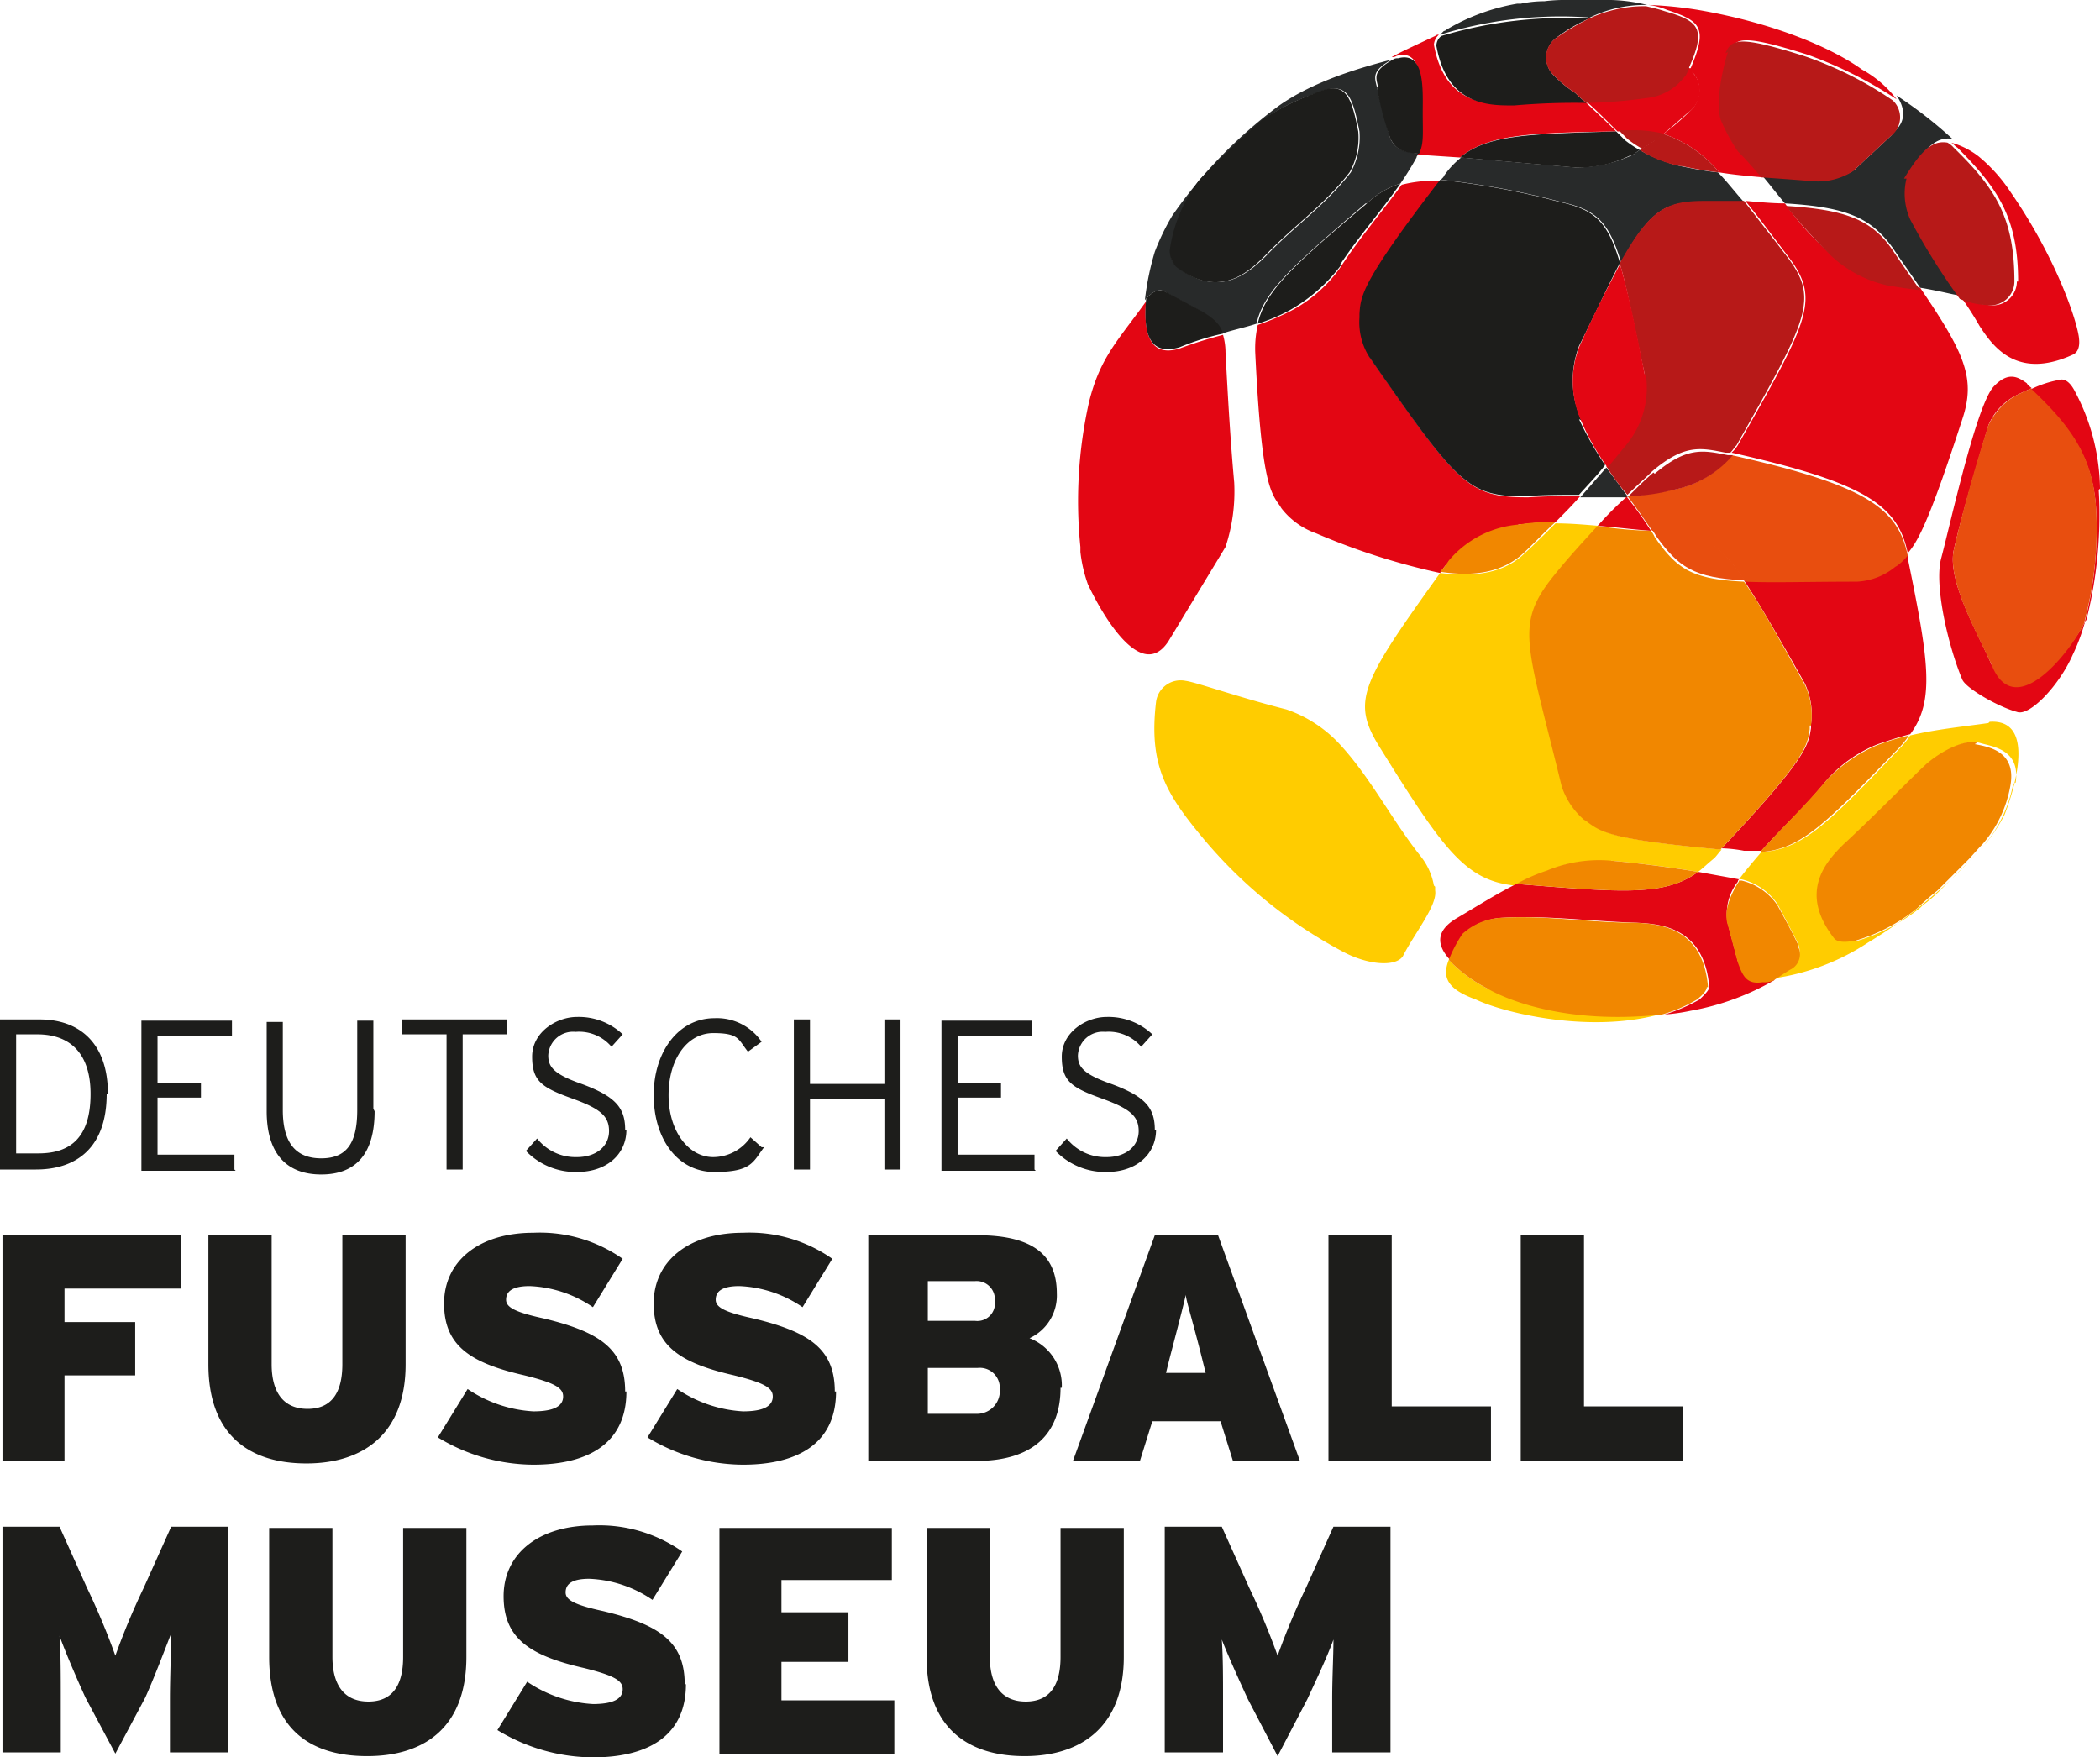
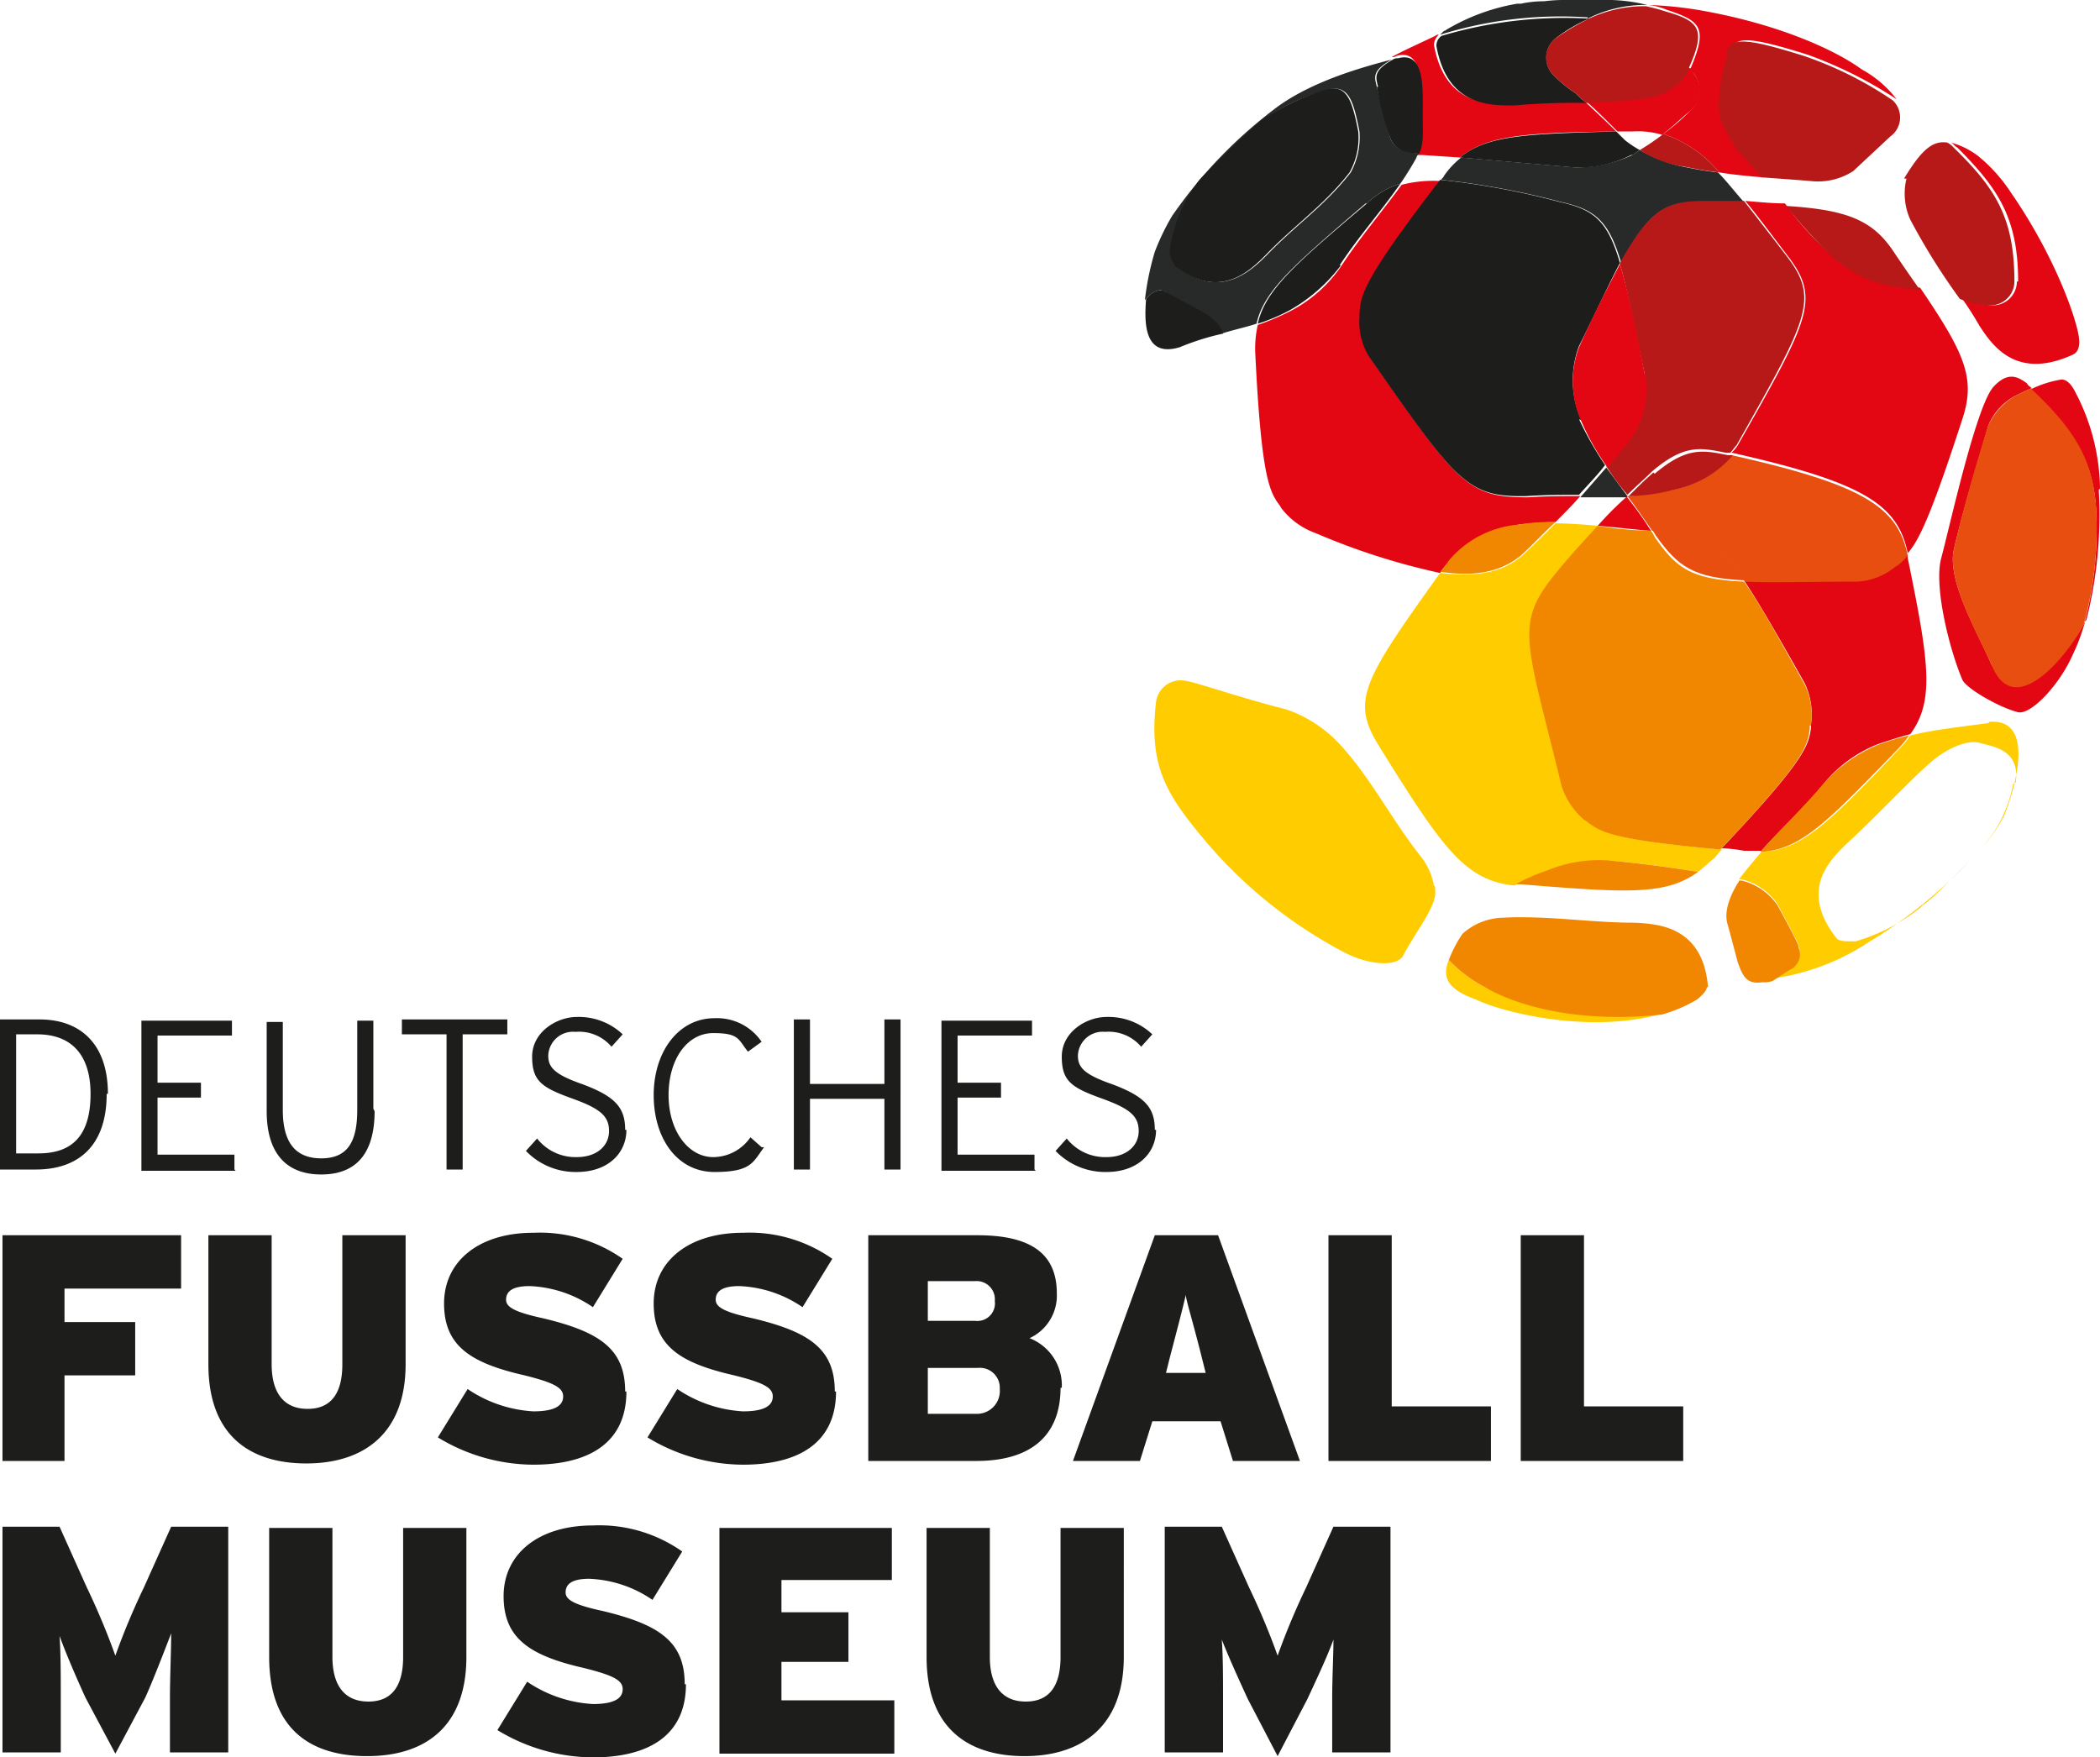
<svg xmlns="http://www.w3.org/2000/svg" viewBox="0 0 169.3 141.7">
  <g>
    <g>
      <path d="M112.1,141.3V123.1h-4.6l-2.2,4.9a57.47,57.47,0,0,0-2.3,5.5,57.47,57.47,0,0,0-2.3-5.5l-2.2-4.9H93.9v18.2h4.7V137c0-1.8,0-3.4-.1-4.8.5,1.3,1.5,3.5,2.1,4.8l2.4,4.6,2.4-4.6c.6-1.3,1.6-3.4,2.1-4.8,0,1.4-.1,3-.1,4.8v4.3Zm-21.5-7.7V123.2H85.5v10.4c0,2.2-.8,3.6-2.8,3.6s-2.9-1.4-2.9-3.6V123.2H74.7v10.4c0,5.8,3.4,8,7.9,8s8-2.3,8-8m-18.5,7.7v-4.2H63V134h5.4v-4H63v-2.6h8.9v-4.2H58v18.2H72.1Zm-16.9-5.5c0-3.4-2-4.8-6.6-5.9-2.3-.5-3-.9-3-1.5s.4-1.1,1.9-1.1a9.67,9.67,0,0,1,5.1,1.7l2.4-3.9a11.61,11.61,0,0,0-7.2-2.1c-4.4,0-7.2,2.3-7.2,5.7s2.1,4.8,6.5,5.8c2.4.6,3.1,1,3.1,1.7s-.6,1.2-2.4,1.2a10.49,10.49,0,0,1-5.3-1.8l-2.4,3.9a14.89,14.89,0,0,0,7.7,2.2c4.4,0,7.5-1.7,7.5-5.9m-17.7-2.2V123.2H32.5v10.4c0,2.2-.8,3.6-2.8,3.6s-2.9-1.4-2.9-3.6V123.2H21.7v10.4c0,5.8,3.3,8,7.9,8s8-2.3,8-8m-19.2,7.7V123.1H13.8L11.6,128a57.47,57.47,0,0,0-2.3,5.5A57.47,57.47,0,0,0,7,128l-2.2-4.9H.2v18.2H4.9V137c0-1.8,0-3.7-.1-5.1.5,1.4,1.5,3.7,2.1,5l2.4,4.5,2.4-4.5c.6-1.3,1.6-3.9,2.1-5.2,0,1.4-.1,3.5-.1,5.3v4.3Z" fill="#1d1d1b" />
      <path d="M135.7,117.8v-4.4h-8V99.6h-5.1v18.2Zm-15.5,0v-4.4h-8V99.6h-5.1v18.2Zm-22.9-7.1H94l.3-1.2c.6-2.3,1-3.8,1.3-5.1,0,.4.5,1.9,1.3,5.1l.3,1.2Zm7.5,7.1L98.2,99.6H93.1l-6.6,18.2h5.4l1-3.2h5.5l1,3.2h5.4ZM80.6,112a1.84,1.84,0,0,1-1.8,2h-4v-3.7h4a1.61,1.61,0,0,1,1.8,1.7m-.4-7.1a1.42,1.42,0,0,1-1.6,1.6H74.8v-3.2h3.8a1.47,1.47,0,0,1,1.6,1.6m5.4,7a4.08,4.08,0,0,0-2.6-4,3.78,3.78,0,0,0,2.2-3.6c0-3-1.8-4.7-6.4-4.7H70v18.2h8.7c4.6,0,6.8-2.2,6.8-5.9m-18.2.3c0-3.4-2-4.8-6.6-5.9-2.3-.5-3-.9-3-1.5s.4-1.1,1.9-1.1a9.67,9.67,0,0,1,5.1,1.7l2.4-3.9a11.61,11.61,0,0,0-7.2-2.1c-4.4,0-7.2,2.3-7.2,5.7s2.1,4.8,6.5,5.8c2.4.6,3.1,1,3.1,1.7s-.6,1.2-2.4,1.2a10.49,10.49,0,0,1-5.3-1.8l-2.4,3.9a14.89,14.89,0,0,0,7.7,2.2c4.4,0,7.5-1.7,7.5-5.9m-17,0c0-3.4-2-4.8-6.6-5.9-2.3-.5-3-.9-3-1.5s.4-1.1,1.9-1.1a9.67,9.67,0,0,1,5.1,1.7l2.4-3.9A11.61,11.61,0,0,0,43,99.4c-4.4,0-7.2,2.3-7.2,5.7s2.1,4.8,6.5,5.8c2.4.6,3.1,1,3.1,1.7s-.6,1.2-2.4,1.2a10.49,10.49,0,0,1-5.3-1.8l-2.4,3.9a14.89,14.89,0,0,0,7.7,2.2c4.4,0,7.5-1.7,7.5-5.9M32.7,110V99.6H27.6V110c0,2.2-.8,3.6-2.8,3.6s-2.9-1.4-2.9-3.6V99.6H16.8V110c0,5.8,3.4,8,7.9,8s8-2.3,8-8m-18.1-6.1V99.6H.2v18.2h5v-6.9h5.7v-4.3H5.2v-2.7Z" fill="#1d1d1b" />
      <path d="M93.1,91.1c0-1.8-.8-2.7-3.5-3.7-2.3-.8-2.7-1.4-2.7-2.3a2,2,0,0,1,2.2-1.9A3.43,3.43,0,0,1,92,84.4l.9-1A5.14,5.14,0,0,0,89.2,82c-1.6,0-3.6,1.2-3.6,3.2s.8,2.5,3.3,3.4c2.2.8,2.9,1.4,2.9,2.6s-1,2.1-2.6,2.1A3.94,3.94,0,0,1,86,91.8l-.9,1a5.55,5.55,0,0,0,4.1,1.7c2.5,0,4-1.5,4-3.4m-9.8,3.2V93.1H77.2V88.5h3.5V87.3H77.2V83.5h6V82.3H75.9V94.4h7.6Zm-10.8,0V82.2H71.3v5.2h-6V82.2H64V94.3h1.3V88.6h6v5.7ZM61.4,92.5l-.9-.8a3.66,3.66,0,0,1-3,1.6c-2,0-3.6-2.1-3.6-5s1.5-5,3.6-5,2,.5,2.8,1.5l1.1-.8a4.35,4.35,0,0,0-3.8-1.9c-2.9,0-4.9,2.7-4.9,6.2s1.9,6.2,4.9,6.2,3.1-.8,4-2M50.4,91.1c0-1.8-.8-2.7-3.5-3.7-2.3-.8-2.7-1.4-2.7-2.3a2,2,0,0,1,2.2-1.9,3.43,3.43,0,0,1,2.9,1.2l.9-1A5.14,5.14,0,0,0,46.5,82c-1.6,0-3.6,1.2-3.6,3.2s.8,2.5,3.3,3.4c2.2.8,2.9,1.4,2.9,2.6s-1,2.1-2.6,2.1a3.94,3.94,0,0,1-3.2-1.5l-.9,1a5.55,5.55,0,0,0,4.1,1.7c2.5,0,4-1.5,4-3.4m-9.6-7.7V82.2H32.4v1.2H36V94.3h1.3V83.4Zm-10.8,6V82.3H28.8v7.2c0,2.6-.8,3.9-2.9,3.9s-3.1-1.3-3.1-3.9V82.4H21.5v7.2c0,3.3,1.5,5.1,4.4,5.1s4.3-1.8,4.3-5.1M18.9,94.3V93.1H12.7V88.5h3.5V87.3H12.7V83.5h6V82.3H11.4V94.4H19ZM7.3,88.2c0,3.5-1.6,4.8-4.2,4.8H1.3V83.4H3c2.8,0,4.3,1.7,4.3,4.8m1.4,0c0-4.1-2.3-6-5.5-6H0V94.3H2.9c3.2,0,5.7-1.7,5.7-6.1" fill="#1d1d1b" />
    </g>
    <g>
      <path d="M169.3,39.4a17.07,17.07,0,0,0-2-7.8c-.4-.8-.8-1-1.1-1a8.73,8.73,0,0,0-2.5.8c3.3,3.1,5.1,5.6,5.3,9.9a29.7,29.7,0,0,1-1,9.1.52.52,0,0,1,.2-.4,34.57,34.57,0,0,0,1-10.5" fill="#e30613" />
      <path d="M136.1,5.5c.1.2.3.3.5.5a2.24,2.24,0,0,1-.4,3,18,18,0,0,1-2.1,1.8,9.89,9.89,0,0,1,4.5,3.1c1.2.2,2.4.3,3.5.4-.6-.7-1.2-1.4-1.9-2.1a9.69,9.69,0,0,1-1.4-2.6c-.5-2,.6-5.4.6-5.4.5-1.2,1.2-1.4,6.3.2A33.8,33.8,0,0,1,152.9,8a8.89,8.89,0,0,0-2.8-2.4C147.9,4,143.3,1.9,136.9.8a31.76,31.76,0,0,0-4-.4,5.62,5.62,0,0,1,1.5.4c2.7.9,3.3,1.4,1.9,4.7" fill="#e30613" />
      <path d="M147.6,20.5a24.07,24.07,0,0,1-3.7-4.1c-1,0-2-.1-3.2-.2,1,1.2,2.1,2.7,3.4,4.4,2.7,3.5,1.8,5.1-4,15.3a2.65,2.65,0,0,1-.5.6c10.7,2.4,13.4,4.2,14.2,8.1.9-1,1.9-3.1,4.4-10.8,1.1-3.3.2-5.3-3.4-10.6-.7-.1-1.6-.3-2.7-.4a9.68,9.68,0,0,1-4.5-2.4" fill="#e30613" />
      <path d="M162.6,22.7a1.93,1.93,0,0,1-2.2,1.9,8.73,8.73,0,0,1-2.2-.5c.5.7,1,1.5,1.4,2.2,1,1.5,2.9,4.4,7.5,2.3.7-.3.5-1.3.5-1.4-.2-1.5-1.9-6.5-5.5-11.7a12.93,12.93,0,0,0-2.6-2.9,6.36,6.36,0,0,0-2.2-1.1c.2.1.3.3.5.4,3.3,3.3,4.9,5.7,4.9,10.8" fill="#e30613" />
      <path d="M102.1,20.6c-1.3,1.3-3.8,3.6-7.2.9a1.45,1.45,0,0,1-.5-1.3,14.25,14.25,0,0,1,2.4-5.7,48.85,48.85,0,0,1,5-4.8,15.28,15.28,0,0,1,4.1-2.1c2.7-1.2,3.1,0,3.7,3a6,6,0,0,1-.7,3.3c-2.1,2.7-4.4,4.2-6.8,6.7m8.1-4.2a6.9,6.9,0,0,1,2.7-1.6,23.92,23.92,0,0,0,1.3-2.1c0-.1.1-.2.2-.3-1.1-.2-1.8-.2-2.3-1.2,0,0-.7-2.4-1.1-4.2-.2-.8-.4-1.3,1.2-2.2-2.3.6-6.3,1.7-9.2,3.8a38,38,0,0,0-8.5,8.8,18.81,18.81,0,0,0-1.4,2.9,22.06,22.06,0,0,0-.8,3.9c.6-.7,1-.8,1.3-.8a.76.76,0,0,1,.4.2l2.8,1.5c1,.6,1.5,1.1,1.7,1.8.9-.3,1.9-.5,2.8-.8.6-2.7,3.1-4.8,8.8-9.7" fill="#282a2a" />
-       <path d="M152.5,10.9l-3,2.8a5.24,5.24,0,0,1-3.4.8c-1.3,0-2.6-.2-4-.3.6.7,1.2,1.5,1.8,2.2,4.9.3,6.9,1.1,8.7,3.6.8,1.2,1.6,2.3,2.2,3.2,1.8.3,2.8.6,3.1.6h.3a52.75,52.75,0,0,1-4-6.4,4.51,4.51,0,0,1-.3-3.3c1.3-2.3,2.3-3.1,3.5-2.9a34.33,34.33,0,0,0-4.5-3.5c1.3,1.9-.2,2.9-.2,2.9" fill="#282a2a" />
      <path d="M139.3,4.2s-1.1,3.4-.6,5.4a14.07,14.07,0,0,0,1.4,2.6c.7.7,1.3,1.4,1.9,2.1,1.4.1,2.8.2,4,.3a5.24,5.24,0,0,0,3.4-.8l3-2.8a1.89,1.89,0,0,0,.2-2.9,29.57,29.57,0,0,0-7.2-3.6c-5.1-1.6-5.8-1.4-6.3-.2" fill="#b71918" />
      <path d="M143.9,16.5a47.22,47.22,0,0,0,3.7,4.1,9.68,9.68,0,0,0,4.5,2.4c1.1.2,1.9.3,2.7.4-.7-1-1.4-2-2.2-3.2-1.7-2.5-3.8-3.3-8.7-3.6" fill="#b71918" />
      <path d="M153.7,14.4a5.1,5.1,0,0,0,.3,3.3,52.75,52.75,0,0,0,4,6.4,6.31,6.31,0,0,0,2.2.5,1.93,1.93,0,0,0,2.2-1.9c0-5.1-1.5-7.5-4.9-10.8a1.76,1.76,0,0,0-.5-.4c-1.2-.2-2.1.6-3.5,2.9" fill="#b71918" />
      <path d="M128,1.5A10.23,10.23,0,0,1,132.8.4a13.52,13.52,0,0,0-2.9-.4h-3.6a12.72,12.72,0,0,0-1.8.1,9,9,0,0,0-1.9.2h-.3a16.61,16.61,0,0,0-5.7,2.1.35.35,0,0,1-.2.1l-.3.3A32.73,32.73,0,0,1,128,1.4" fill="#282a2a" />
      <path d="M129,1.6c4.1.3,4.5.9,7.1,4,1.5-3.3.9-3.9-1.9-4.7-.6-.2-1.1-.3-1.5-.4a10.5,10.5,0,0,0-4.8,1.1h1" fill="#b71918" />
      <path d="M130.6,21.3c2.4-4.3,3.6-5.1,6.8-5h3.2c-.8-.9-1.4-1.7-2.1-2.4-1-.1-2-.3-3-.5a12.13,12.13,0,0,1-3.3-1.3c-.2.1-.4.3-.6.4a10.82,10.82,0,0,1-4.6,1l-9.2-.8a6.73,6.73,0,0,0-1.4,1.5c0,.1-.2.2-.2.3a62.9,62.9,0,0,1,9.7,1.8c2.7.6,3.8,1.5,4.8,4.9" fill="#282a2a" />
      <path d="M131.2,40c-.6-.8-1.1-1.5-1.7-2.3l-2.1,2.4h3.8" fill="#282a2a" />
      <path d="M135.6,13.4c1,.2,2,.4,3,.5a9.89,9.89,0,0,0-4.5-3.1,20.15,20.15,0,0,1-1.9,1.3,9.52,9.52,0,0,0,3.3,1.3" fill="#b71918" />
      <path d="M130.6,21.3c.6,2,1.1,4.8,2,8.9a7.52,7.52,0,0,1-1.7,5.7,21,21,0,0,1-1.4,1.7,19.52,19.52,0,0,0,1.7,2.3h0c.7-.7,1.4-1.3,2-1.9,2.6-2.2,3.9-1.9,5.9-1.5h.4c.2-.2.3-.4.5-.6,5.8-10.3,6.7-11.8,4-15.3-1.3-1.7-2.4-3.1-3.4-4.4h-3.2c-3.1,0-4.4.7-6.8,5" fill="#b71918" />
      <path d="M162.3,63.2a10.67,10.67,0,0,1-2.3,4.9c-.4.4-.8.9-1.2,1.3l-1.2,1.2-1.2,1.2A12,12,0,0,1,155,73l-.2.2a15,15,0,0,1-5.2,2.7h-.2c-.7,0-1,0-1.3-.2-3.1-3.9-.6-6.3.7-7.6,2.5-2.3,5.1-5.1,6.7-6.5,1.3-1.2,3.1-2,4.1-1.7s3.3.5,2.9,3.2m-2.2-4.8c-2.1.3-4.2.5-6.3,1a7,7,0,0,1-.8,1c-5.8,6.1-7.9,8.2-11.2,8.4-.6.7-1.2,1.4-1.8,2.2h.2a4.89,4.89,0,0,1,2.9,2s1.6,3,1.7,3.3a1.49,1.49,0,0,1-.7,1.8c-.4.3-.9.6-1.4.9a18.59,18.59,0,0,0,7.7-2.9,38.85,38.85,0,0,0,9.2-7.7l.3-.3a13.09,13.09,0,0,0,1.5-2.3s3.2-7.8-1.2-7.5" fill="#fc0" />
      <path d="M115.6,71.4a5.28,5.28,0,0,0-1.1-2.4c-2.3-2.9-4-6.3-6.5-9a10.52,10.52,0,0,0-4.3-2.8c-3.6-.9-7.3-2.2-8.1-2.3a2,2,0,0,0-2.4,1.7c-.6,5.1.8,7.4,3.8,11a37.55,37.55,0,0,0,11.2,9.1c2,1.1,4.3,1.3,4.9.4.9-1.8,2.8-4.1,2.6-5.3v-.3" fill="#fc0" />
      <path d="M129.9,69.4c2.2.2,4.6.5,7,.9.4-.3.8-.7,1.3-1.1.2-.2.4-.5.6-.7-8.8-.8-9.6-1.4-10.7-2.2a1.44,1.44,0,0,1-.3-.2,5.18,5.18,0,0,1-1.8-2.7c-2.9-11.5-3.8-13-.7-16.9a50.12,50.12,0,0,1,3.6-4.1c-1.2-.1-2.3-.2-3.5-.2-1,1-1.9,1.9-2.8,2.7-1.7,1.4-3.9,1.6-6.5,1.3-6.3,8.8-7.2,10.3-4.9,14,5.1,8.2,6.9,10.8,10.9,11.2a18.89,18.89,0,0,1,2.5-1.1,9.74,9.74,0,0,1,5.2-.8" fill="#fc0" />
      <path d="M119.9,79.7a11.54,11.54,0,0,1-3.1-2.3c-.6,1.5,0,2.4,2.2,3.2,2.3,1.1,9.4,2.8,15.1,1.1-9.2,1-14.1-2.1-14.1-2.1" fill="#fc0" />
-       <path d="M92.4,24.2v.1c-2.3,3.2-3.7,4.5-4.6,8.1a36.54,36.54,0,0,0-.7,11.7v.4a11.57,11.57,0,0,0,.6,2.6s3.9,8.6,6.5,4.6l4.6-7.6a14.22,14.22,0,0,0,.7-5.2c-.3-3.3-.5-6.7-.7-10.5a5.21,5.21,0,0,0-.2-1.4,35.8,35.8,0,0,0-3.5,1.1c-2.6.8-2.9-1.6-2.7-3.9" fill="#e30613" />
      <path d="M96.9,25.1l-2.8-1.5c-.1,0-.3-.2-.4-.2-.3,0-.7,0-1.3.7-.2,2.3,0,4.7,2.7,3.9a20.36,20.36,0,0,1,3.5-1.1c-.2-.7-.7-1.2-1.7-1.8" fill="#1d1d1b" />
      <path d="M114.6,9.2a9.33,9.33,0,0,1-.3,3.3h.4l3,.2c2.2-1.8,5.3-2,12.6-2.1-1.1-1.1-1.9-1.8-2.5-2.4a56.2,56.2,0,0,0-5.8.2c-1.9,0-5.5.2-6.4-4.8a1.2,1.2,0,0,1,.4-.8.37.37,0,0,0-.3.1c-1.7.8-2.8,1.3-3.5,1.7a.6.6,0,0,0,.4-.1c2.2-.6,1.9,2.6,2,4.4" fill="#e30613" />
      <path d="M134.1,10.8c1.1-.9,1.7-1.5,2.1-1.8a2.14,2.14,0,0,0,.4-3c-.2-.2-.3-.4-.5-.5,0,.2-.2.4-.3.6a5.81,5.81,0,0,1-3,1.7,27,27,0,0,1-4.9.4c.6.5,1.4,1.3,2.5,2.4h1.2a6.88,6.88,0,0,1,2.5.3" fill="#e30613" />
      <path d="M111,7a24.27,24.27,0,0,0,1.1,4.2c.5,1,1.2,1.1,2.3,1.2.4-.8.3-1.6.3-3.3,0-1.9.2-5-2-4.4a.6.6,0,0,0-.4.1c-1.6.9-1.4,1.4-1.2,2.2" fill="#1d1d1b" />
      <path d="M122.1,8.5a55.24,55.24,0,0,1,5.8-.2,10.53,10.53,0,0,1-.9-.8,10,10,0,0,1-1.9-1.6,2,2,0,0,1,.3-2.8,12.75,12.75,0,0,1,2.7-1.6,34.74,34.74,0,0,0-11.9,1.4,1,1,0,0,0-.4.8c.9,5,4.5,4.8,6.4,4.8" fill="#1d1d1b" />
      <path d="M135.9,6.1l.3-.6c-2.6-3.1-3-3.6-7.1-4h-1a20.93,20.93,0,0,0-2.7,1.6,1.94,1.94,0,0,0-.3,2.8A10,10,0,0,0,127,7.5a10.53,10.53,0,0,0,.9.8,40.45,40.45,0,0,0,4.9-.4,4.42,4.42,0,0,0,3-1.7" fill="#b71918" />
      <path d="M131.6,12.5c.2-.1.4-.3.6-.4a8.34,8.34,0,0,1-1.2-.8l-.7-.7c-7.3.2-10.4.3-12.6,2.1l9.2.8a9.27,9.27,0,0,0,4.6-1" fill="#1d1d1b" />
-       <path d="M132.3,12.1c.7-.5,1.4-.9,1.9-1.3a10.07,10.07,0,0,0-2.5-.3h-1.2l.7.7a8.34,8.34,0,0,0,1.2.8" fill="#b71918" />
      <path d="M122.4,42.3c1-.1,2-.2,3-.2.7-.7,1.4-1.4,2-2.1-1.4,0-2.8,0-4.2.1-4.9,0-5.6-1-12.7-11.2a5.45,5.45,0,0,1-.8-3.2v-.3c.1-1.5.2-2.5,6.5-10.8a10.23,10.23,0,0,0-3.2.3c-1.6,2.2-3.4,4.3-4.9,6.6a11.24,11.24,0,0,1-4.1,3.6,20.29,20.29,0,0,1-2.6,1.1,8.58,8.58,0,0,0-.2,2.3c.5,10.3,1.2,11.2,2,12.3a1.44,1.44,0,0,0,.2.3,6.1,6.1,0,0,0,2.7,1.9,54.42,54.42,0,0,0,10,3.2,5.5,5.5,0,0,1,.7-.9,8,8,0,0,1,5.6-2.9" fill="#e30613" />
      <path d="M108,21.4c1.5-2.3,3.3-4.3,4.9-6.6a6.9,6.9,0,0,0-2.7,1.6c-5.8,4.9-8.2,7-8.8,9.7A14.45,14.45,0,0,0,104,25a13.46,13.46,0,0,0,4.1-3.6" fill="#1d1d1b" />
      <path d="M127.5,33.9a7.81,7.81,0,0,1-.2-6c1.4-2.8,2.4-5,3.3-6.7-1-3.4-2.1-4.3-4.8-4.9a62.9,62.9,0,0,0-9.7-1.8c-6.3,8.2-6.4,9.3-6.5,10.8v.3a5.26,5.26,0,0,0,.8,3.2c7.1,10.2,7.9,11.3,12.7,11.2,1.4-.1,2.8-.1,4.2-.1.7-.8,1.5-1.6,2.1-2.4a27.06,27.06,0,0,1-2.1-3.7" fill="#1d1d1b" />
      <path d="M132.6,30.2c-.8-4.1-1.4-6.9-2-8.9-.9,1.7-2,3.8-3.3,6.7a7.79,7.79,0,0,0,.2,6,19.5,19.5,0,0,0,2.1,3.7L131,36a7.21,7.21,0,0,0,1.7-5.7" fill="#e30613" />
      <path d="M122.6,44.8c.9-.8,1.8-1.8,2.8-2.7a15.14,15.14,0,0,0-3,.2,8.23,8.23,0,0,0-5.6,2.9,5.5,5.5,0,0,1-.7.9c2.6.4,4.8.1,6.5-1.3" fill="#f18700" />
      <path d="M108.8,13.9a5.71,5.71,0,0,0,.7-3.3c-.6-3.1-1.1-4.2-3.7-3a18.9,18.9,0,0,0-4.1,2.1,64.85,64.85,0,0,0-5,4.8,11.91,11.91,0,0,0-2.4,5.7,2,2,0,0,0,.5,1.3c3.5,2.7,5.9.4,7.2-.9,2.4-2.5,4.7-4,6.8-6.7" fill="#1d1d1b" />
-       <path d="M140.1,77.5l-.8-3a4.12,4.12,0,0,1,.8-3.4.31.31,0,0,1,.1-.2l-3.3-.6c-2.6,1.9-5.8,1.7-14.3,1h-.4c-1.6.8-3,1.7-4.7,2.7-1.9,1.1-1.6,2.3-.6,3.4a10.76,10.76,0,0,1,1.1-2.1,5,5,0,0,1,3.2-1.3c3.6-.2,7.1.3,10.7.4,1.9.1,5.5.3,5.9,5.2,0,.3-.8,1-.8,1a13.9,13.9,0,0,1-2.8,1.2,15.17,15.17,0,0,0,2.1-.3,20.61,20.61,0,0,0,6.8-2.5,2.2,2.2,0,0,0-.8.1c-1.3.2-1.5-.5-2-1.6" fill="#e30613" />
      <path d="M145,76.3c-.1-.4-1.7-3.3-1.7-3.3a4.89,4.89,0,0,0-2.9-2h-.2a.31.31,0,0,1-.1.2c-.1.2-1.3,2-.8,3.4l.8,3c.4,1.1.7,1.8,2,1.6a2,2,0,0,0,.8-.1c.5-.3.9-.6,1.4-.9a1.38,1.38,0,0,0,.7-1.8" fill="#f18700" />
      <path d="M136.9,70.3c-2.5-.4-4.8-.7-7-.9a10.88,10.88,0,0,0-5.2.8,14.46,14.46,0,0,0-2.5,1.1h.4c8.6.7,11.7.9,14.3-1" fill="#f18700" />
      <path d="M137.7,79.6c-.4-4.9-4-5.1-5.9-5.2-3.6,0-7.1-.6-10.7-.4a5,5,0,0,0-3.2,1.3,10.76,10.76,0,0,0-1.1,2.1,11.54,11.54,0,0,0,3.1,2.3s4.9,3.1,14.1,2.1a11.82,11.82,0,0,0,2.8-1.2s.8-.6.8-1" fill="#f18700" />
      <path d="M160.6,53.7c-1-2.4-3.6-6.7-3.1-9.3.7-3.1,1.9-7,2.8-10.1a4.78,4.78,0,0,1,2.2-2.4s.6-.3,1.3-.6c-.1-.1-.3-.2-.4-.4-.7-.5-1.5-1-2.7.3-1.4,1.6-3.5,11.2-4.2,13.8-.6,2.2.6,7.2,1.7,9.8.3.7,2.9,2.2,4.4,2.6,1,.4,3.4-2.1,4.5-4.6a15.48,15.48,0,0,0,1-2.7c-1,2.1-5.6,8-7.4,3.4" fill="#e30613" />
      <path d="M163.8,31.3c-.7.3-1.3.6-1.3.6a5.36,5.36,0,0,0-2.2,2.4c-1,3.1-2.1,7-2.8,10.1-.5,2.6,2.1,7,3.1,9.3,1.9,4.6,6.4-1.3,7.4-3.4a29.31,29.31,0,0,0,1-9.1c-.2-4.3-2-6.8-5.3-9.9" fill="#e84e0f" />
      <path d="M153,45.4a1.44,1.44,0,0,0-.3.2,5.75,5.75,0,0,1-3.1,1.2c-4.1,0-6.9.1-9,0,1.2,1.8,2.7,4.4,4.9,8.3a5.78,5.78,0,0,1,.5,3.3v.3c-.2,1.4-.4,2.5-7.2,9.7a11,11,0,0,1,1.8.2H142c1.7-1.9,3.5-3.5,5.1-5.5a10.78,10.78,0,0,1,4.3-3.1c.9-.3,1.8-.6,2.6-.8,2-2.7,1.5-5.9-.2-14.2v-.3a4.62,4.62,0,0,1-.7.7" fill="#e30613" />
      <path d="M131.2,40a27.15,27.15,0,0,0-2.4,2.4c1.4.1,2.9.3,4.3.4a28.32,28.32,0,0,0-2-2.8" fill="#e30613" />
      <path d="M139.6,36.7a8,8,0,0,1-4.8,2.8,22.26,22.26,0,0,1-3.6.5h0c.7.9,1.3,1.8,2,2.8h.8c3.1.3,4.5.8,6.7,4.1,2.1.1,5,0,9,0a5.28,5.28,0,0,0,3.1-1.2,1.44,1.44,0,0,0,.3-.2,4.62,4.62,0,0,0,.7-.7c-.8-3.9-3.5-5.7-14.2-8.1" fill="#e84e0f" />
      <path d="M133.3,38.1c-.7.6-1.3,1.2-2,1.9a14.87,14.87,0,0,0,3.6-.5,8.36,8.36,0,0,0,4.8-2.8h-.4c-2-.4-3.3-.7-5.9,1.5" fill="#b71918" />
      <path d="M147,63.2c-1.6,1.9-3.4,3.6-5.1,5.5,3.3-.2,5.3-2.3,11.2-8.4a7,7,0,0,0,.8-1,19.75,19.75,0,0,0-2.6.8,12,12,0,0,0-4.3,3.1" fill="#f18700" />
      <path d="M146,58.5a5.78,5.78,0,0,0-.5-3.3c-2.2-3.9-3.6-6.5-4.9-8.3-4.2-.2-5.4-1-7.2-3.6a2.19,2.19,0,0,0-.3-.5,31.25,31.25,0,0,1-4.3-.4c-1.2,1.3-2.4,2.6-3.6,4.1-3.1,3.9-2.1,5.4.7,16.9a6.09,6.09,0,0,0,1.8,2.7,1.44,1.44,0,0,1,.3.2c1.1.8,1.9,1.4,10.7,2.2,6.8-7.2,7-8.3,7.2-9.7v-.3" fill="#f18700" />
      <path d="M140.7,46.8c-2.2-3.2-3.5-3.8-6.7-4.1h-.8c.1.2.2.3.3.5,1.8,2.5,3,3.4,7.2,3.6" fill="#e84e0f" />
-       <path d="M159.4,59.9c-.9-.3-2.7.5-4.1,1.7-1.5,1.4-4.2,4.2-6.7,6.5-1.3,1.3-3.7,3.8-.7,7.6.2.2.6.3,1.3.2h.2a14.23,14.23,0,0,0,5.2-2.7l.2-.2c.9-.8.9-.8,1.4-1.2l1.2-1.2,1.2-1.2c.4-.4.8-.9,1.2-1.3a9.76,9.76,0,0,0,2.3-4.9c.4-2.7-1.9-3-2.9-3.2" fill="#f18700" />
    </g>
  </g>
</svg>